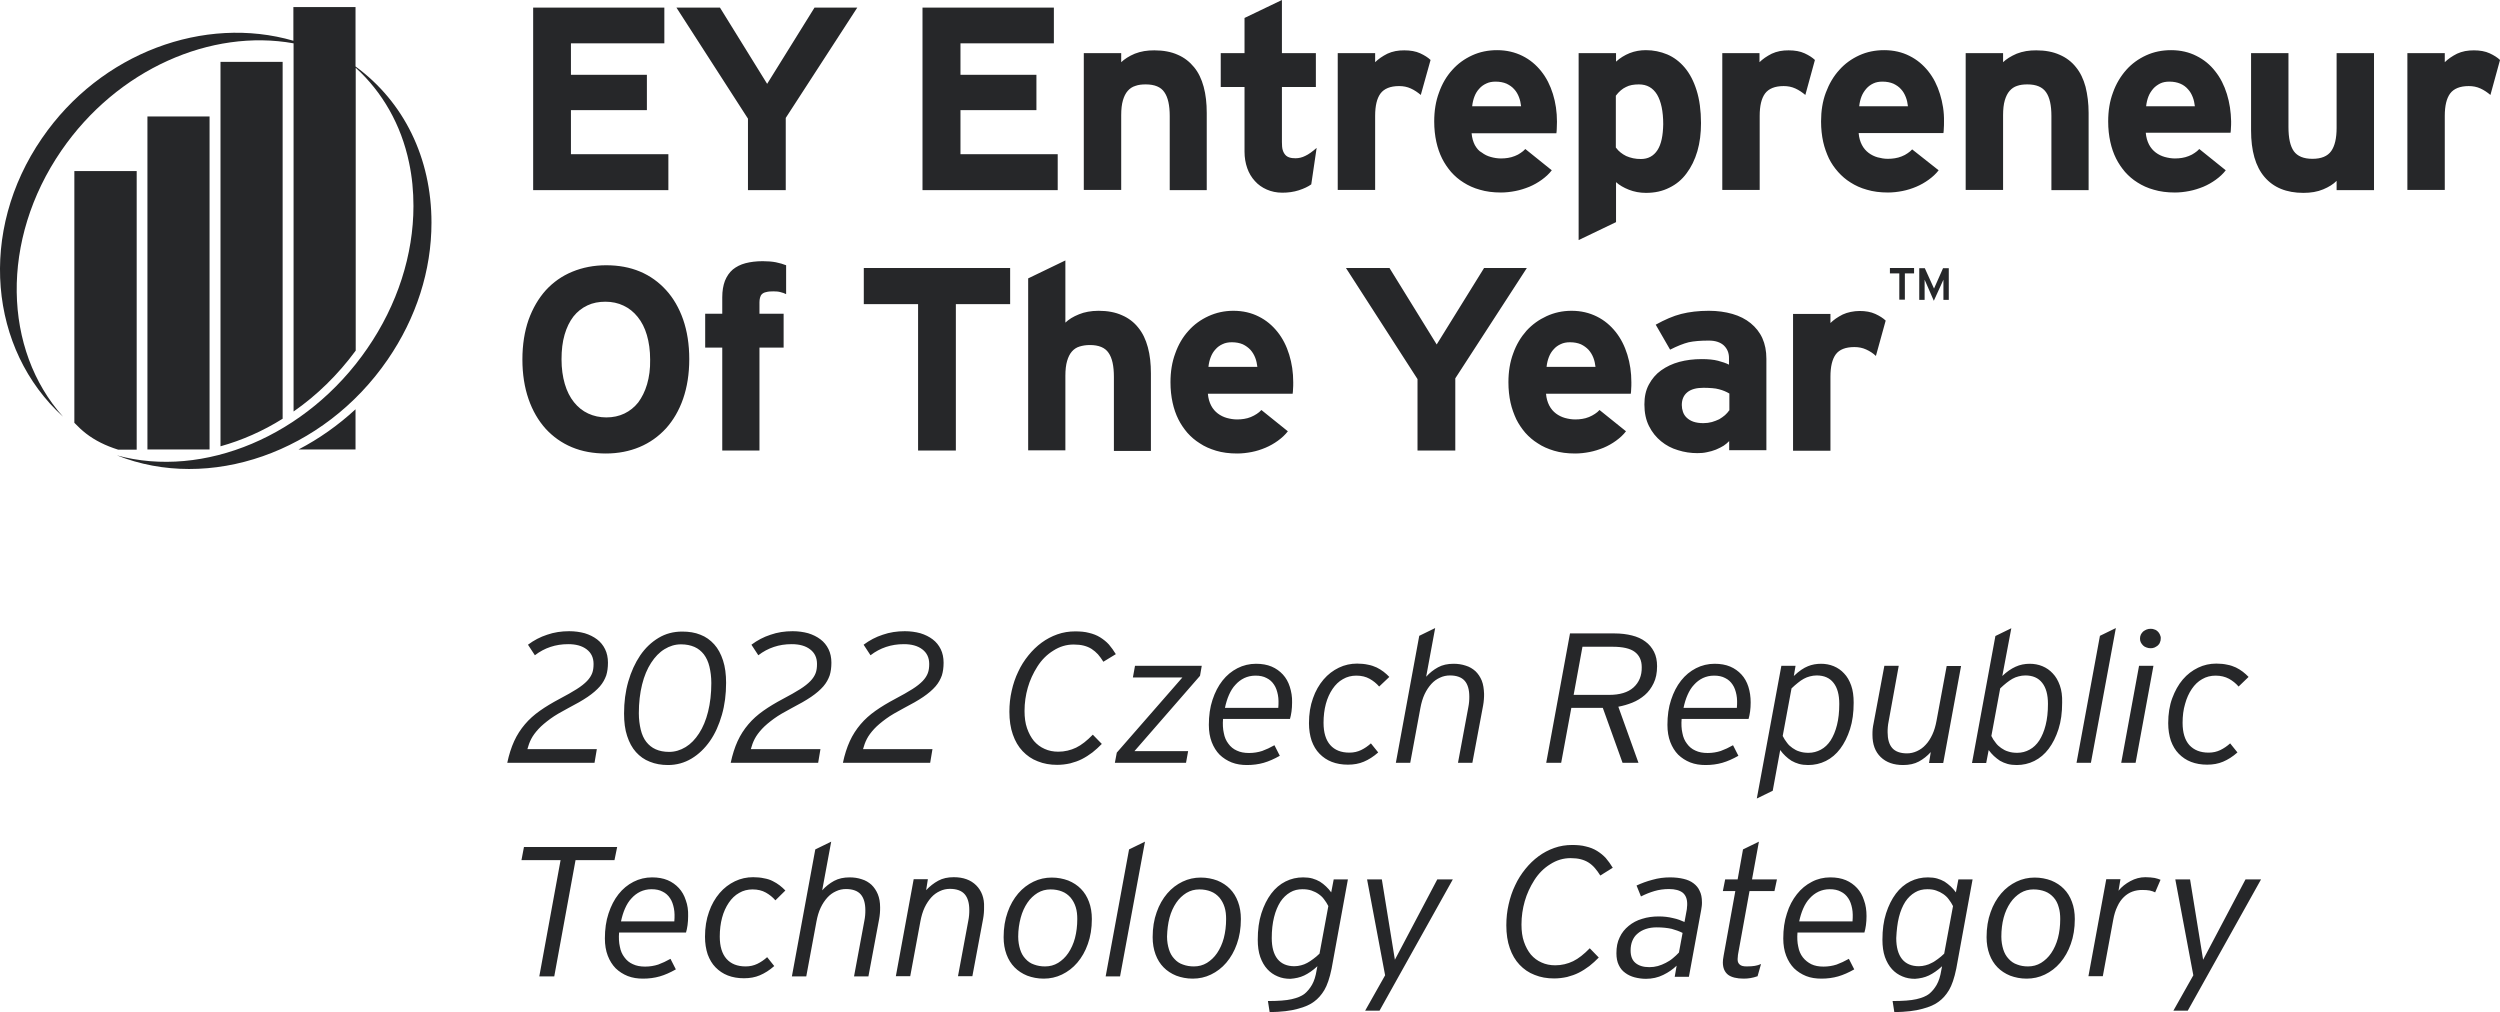
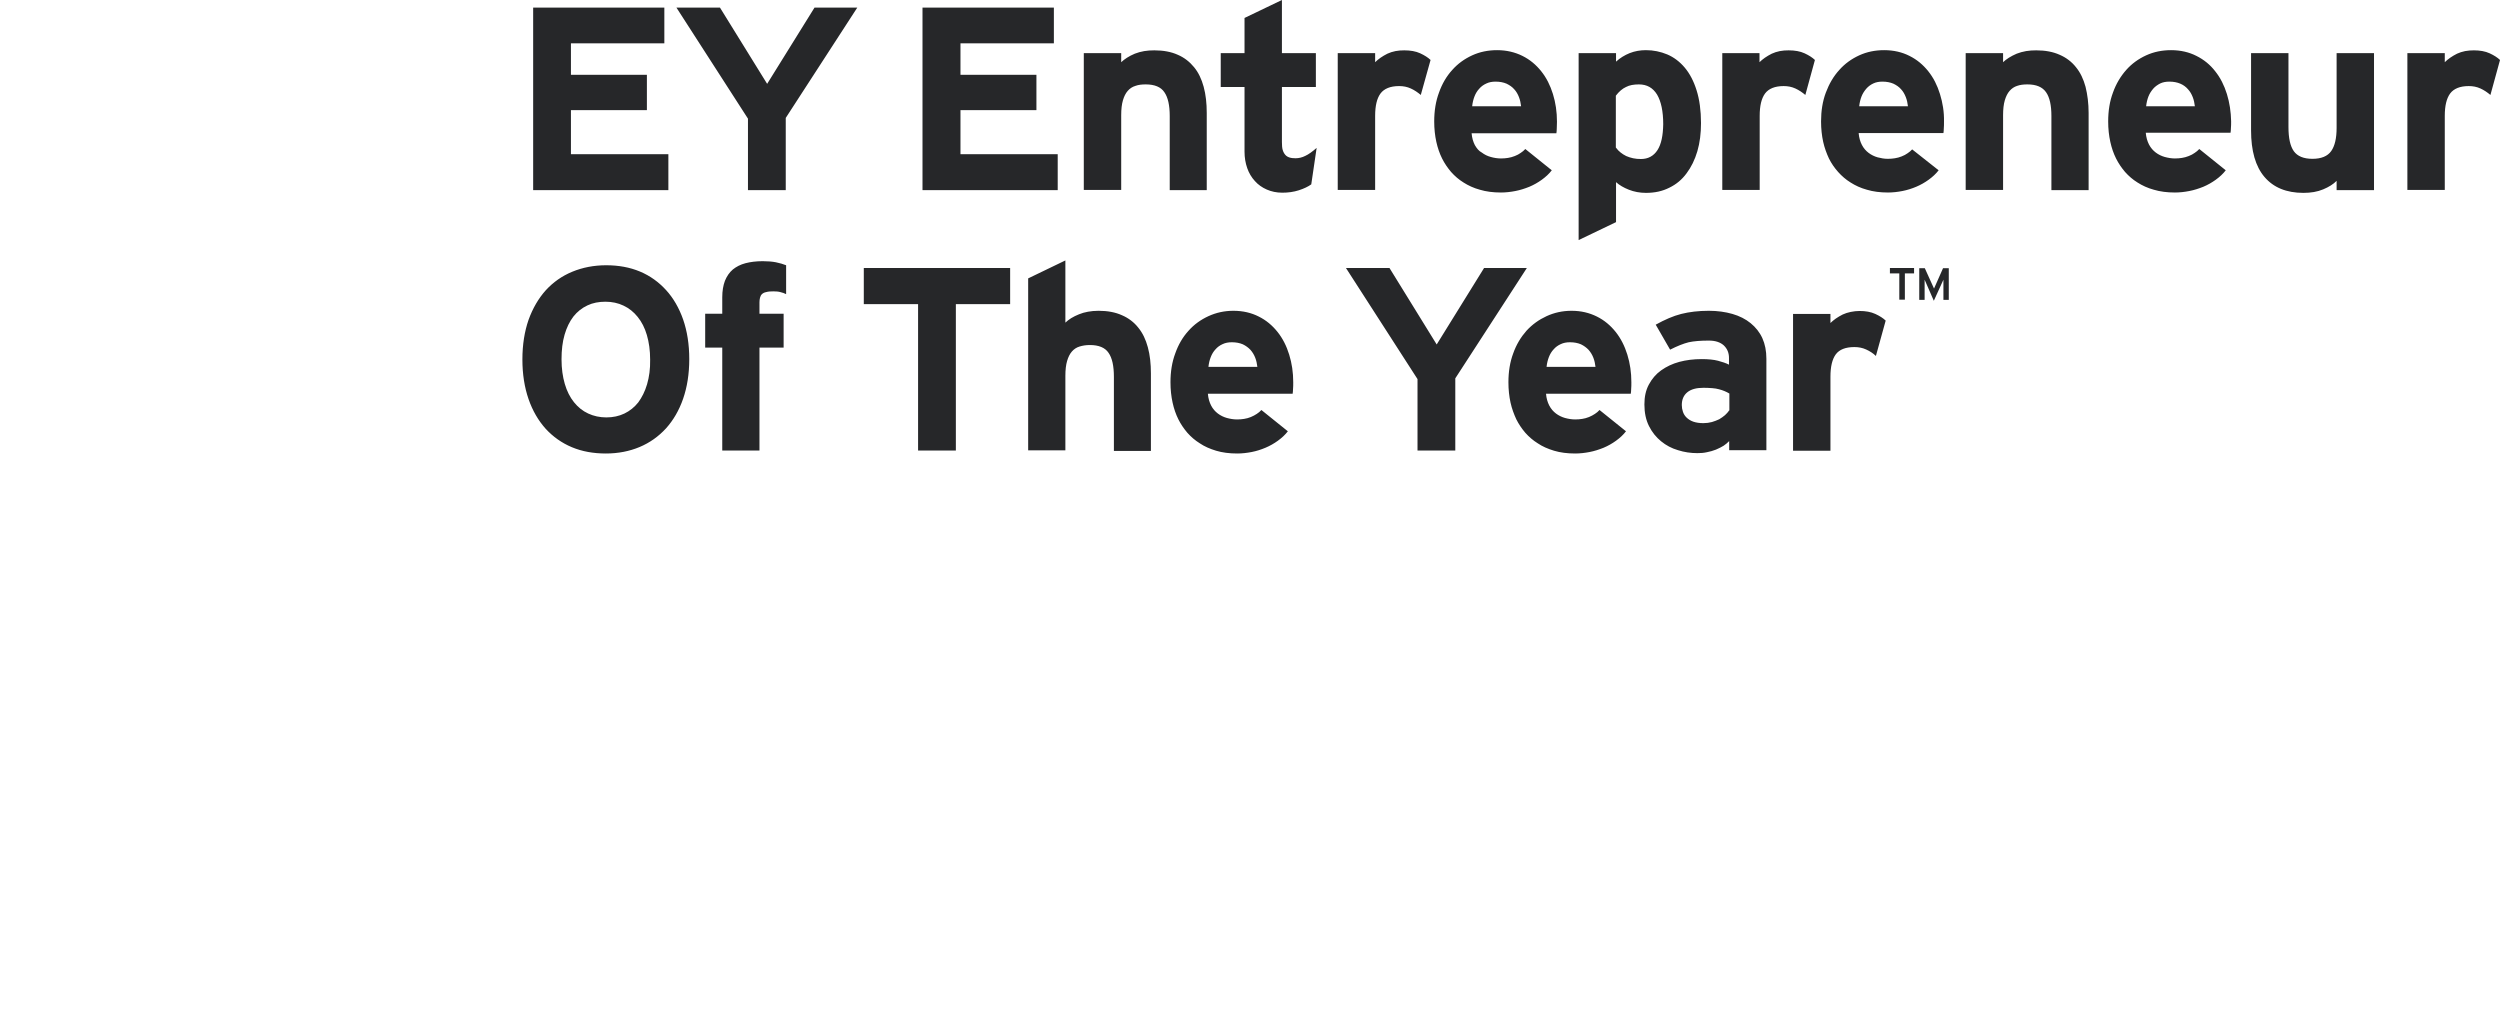
<svg xmlns="http://www.w3.org/2000/svg" width="247" height="100" viewBox="0 0 247 100" fill="none">
-   <path d="M35.126 40.437C33.401 42.028 31.506 43.363 29.498 44.405H35.126V40.437ZM13.486 16.9H7.346V41.772C7.725 42.174 8.104 42.522 8.502 42.833C9.374 43.509 10.435 44.04 11.666 44.424H13.505V16.9H13.486ZM38.309 35.517C41.133 31.402 42.63 26.721 42.63 22.002C42.63 15.601 39.901 10.06 35.126 6.567V0.696H28.986V4.025C20.232 1.483 9.961 5.177 4.144 13.663C-2.186 22.862 -1.087 34.53 6.228 41.168C0.316 34.566 -0.006 23.721 6.057 14.888C11.61 6.805 20.876 2.818 29.005 4.281V40.656C31.298 39.065 33.382 37.035 35.145 34.639V6.695C37.779 9.091 39.636 12.328 40.413 16.058C40.716 17.467 40.849 18.893 40.849 20.356C40.849 25.148 39.276 30.104 36.282 34.438C30.332 43.107 20.08 47.331 11.553 44.991C20.63 48.612 31.98 44.753 38.309 35.517ZM20.705 11.505H14.566V44.405H20.705V11.505ZM27.906 6.11H21.785V44.094C23.889 43.509 25.973 42.595 27.925 41.37V6.11H27.906Z" fill="#262729" />
  <path d="M186.305 31.675C186.059 31.437 185.718 31.218 185.282 31.017C184.846 30.816 184.316 30.724 183.728 30.724C183.425 30.724 183.141 30.761 182.857 30.816C182.572 30.87 182.307 30.962 182.061 31.072C181.814 31.2 181.587 31.328 181.379 31.474C181.17 31.62 181 31.767 180.848 31.913V31.017H177.153V44.532H180.848V37.217C180.848 36.229 181.019 35.497 181.379 35.004C181.739 34.528 182.345 34.29 183.217 34.29C183.634 34.29 184.013 34.364 184.373 34.528C184.733 34.693 185.055 34.894 185.339 35.168L186.305 31.675ZM170.824 40.563C170.729 40.728 170.577 40.874 170.426 41.02C170.255 41.167 170.066 41.295 169.857 41.423C169.63 41.532 169.384 41.624 169.137 41.697C168.872 41.77 168.588 41.807 168.285 41.807C167.887 41.807 167.565 41.752 167.299 41.661C167.034 41.569 166.807 41.423 166.636 41.258C166.465 41.094 166.352 40.911 166.276 40.691C166.2 40.472 166.162 40.252 166.162 40.015C166.162 39.466 166.352 39.045 166.712 38.753C167.072 38.46 167.602 38.314 168.304 38.314C168.626 38.314 168.929 38.332 169.175 38.35C169.422 38.369 169.649 38.405 169.838 38.46C170.047 38.515 170.217 38.57 170.388 38.643C170.559 38.716 170.71 38.789 170.862 38.881V40.563H170.824ZM174.519 44.514V35.443C174.519 34.674 174.386 33.998 174.121 33.413C173.856 32.827 173.458 32.334 172.965 31.931C172.472 31.529 171.866 31.218 171.165 31.017C170.464 30.816 169.687 30.706 168.834 30.706C167.811 30.706 166.901 30.816 166.105 31.017C165.31 31.218 164.476 31.584 163.585 32.078L165.006 34.546C165.726 34.181 166.333 33.943 166.844 33.815C167.356 33.705 168.019 33.65 168.834 33.65C169.478 33.65 169.971 33.815 170.312 34.126C170.653 34.455 170.824 34.857 170.824 35.369V36.028C170.54 35.882 170.161 35.753 169.744 35.644C169.327 35.534 168.777 35.479 168.133 35.479C167.337 35.479 166.598 35.571 165.916 35.753C165.234 35.936 164.627 36.229 164.116 36.595C163.604 36.961 163.206 37.436 162.903 38.003C162.6 38.57 162.467 39.21 162.467 39.96C162.467 40.783 162.619 41.496 162.922 42.099C163.225 42.703 163.623 43.197 164.116 43.599C164.608 44.002 165.158 44.294 165.783 44.477C166.409 44.678 167.053 44.77 167.697 44.77C168.019 44.77 168.322 44.751 168.645 44.678C168.948 44.623 169.251 44.532 169.535 44.422C169.838 44.294 170.085 44.166 170.293 44.038C170.502 43.892 170.691 43.745 170.843 43.581V44.477H174.519V44.514ZM152.803 36.229C152.841 35.882 152.917 35.571 153.03 35.278C153.144 34.985 153.296 34.729 153.504 34.51C153.694 34.29 153.921 34.126 154.205 33.998C154.47 33.87 154.774 33.815 155.115 33.815C155.532 33.815 155.892 33.888 156.195 34.016C156.498 34.162 156.744 34.345 156.953 34.565C157.161 34.802 157.313 35.059 157.427 35.351C157.54 35.644 157.597 35.936 157.635 36.247H152.803V36.229ZM160.781 35.04C160.515 34.181 160.136 33.431 159.625 32.791C159.113 32.151 158.507 31.639 157.768 31.273C157.029 30.907 156.214 30.706 155.266 30.706C154.376 30.706 153.561 30.889 152.803 31.236C152.045 31.584 151.382 32.059 150.813 32.681C150.264 33.303 149.809 34.053 149.506 34.912C149.184 35.772 149.032 36.723 149.032 37.765C149.032 38.497 149.108 39.173 149.24 39.777C149.373 40.38 149.582 40.929 149.809 41.423C150.055 41.917 150.358 42.355 150.7 42.758C151.06 43.16 151.458 43.508 151.931 43.8C152.386 44.111 152.936 44.349 153.542 44.532C154.148 44.715 154.849 44.806 155.626 44.806C156.1 44.806 156.574 44.751 157.048 44.66C157.521 44.568 157.976 44.422 158.431 44.239C158.867 44.056 159.284 43.819 159.663 43.544C160.042 43.27 160.383 42.959 160.648 42.611L158.033 40.508C157.9 40.655 157.749 40.783 157.578 40.892C157.408 41.002 157.218 41.112 156.991 41.203C156.763 41.295 156.555 41.35 156.328 41.386C156.119 41.423 155.873 41.441 155.626 41.441C155.285 41.441 154.963 41.386 154.622 41.295C154.3 41.203 153.997 41.057 153.731 40.856C153.466 40.655 153.239 40.399 153.068 40.069C152.898 39.74 152.784 39.356 152.746 38.899H161.122C161.141 38.771 161.16 38.606 161.16 38.423C161.179 38.241 161.179 38.021 161.179 37.765C161.179 36.796 161.046 35.9 160.781 35.04ZM146.625 26.481L141.945 34.034L137.283 26.481H132.982L140.05 37.454V44.514H143.783V37.381L150.851 26.481H146.625ZM119.395 36.229C119.433 35.882 119.509 35.571 119.623 35.278C119.736 34.985 119.888 34.729 120.096 34.51C120.286 34.29 120.513 34.126 120.797 33.998C121.063 33.87 121.366 33.815 121.707 33.815C122.124 33.815 122.484 33.888 122.787 34.016C123.09 34.162 123.337 34.345 123.545 34.565C123.754 34.802 123.905 35.059 124.019 35.351C124.133 35.644 124.189 35.936 124.227 36.247H119.395V36.229ZM127.373 35.04C127.108 34.181 126.729 33.431 126.217 32.791C125.705 32.151 125.099 31.639 124.36 31.273C123.64 30.907 122.806 30.706 121.859 30.706C120.968 30.706 120.153 30.889 119.395 31.236C118.637 31.584 117.974 32.059 117.424 32.681C116.856 33.303 116.42 34.053 116.117 34.912C115.795 35.772 115.643 36.723 115.643 37.765C115.643 38.497 115.719 39.173 115.852 39.777C115.984 40.38 116.174 40.929 116.42 41.423C116.666 41.917 116.97 42.355 117.311 42.758C117.671 43.16 118.069 43.508 118.542 43.8C118.997 44.111 119.547 44.349 120.153 44.532C120.76 44.715 121.461 44.806 122.238 44.806C122.711 44.806 123.185 44.751 123.659 44.66C124.133 44.568 124.587 44.422 125.023 44.239C125.459 44.056 125.876 43.819 126.255 43.544C126.634 43.27 126.975 42.959 127.24 42.611L124.625 40.508C124.493 40.655 124.341 40.783 124.17 40.892C124 41.002 123.81 41.112 123.583 41.203C123.356 41.295 123.147 41.35 122.92 41.386C122.711 41.423 122.465 41.441 122.219 41.441C121.878 41.441 121.555 41.386 121.214 41.295C120.892 41.203 120.589 41.057 120.324 40.856C120.058 40.655 119.831 40.399 119.66 40.069C119.49 39.74 119.376 39.356 119.338 38.899H127.714C127.733 38.771 127.752 38.606 127.752 38.423C127.771 38.241 127.771 38.021 127.771 37.765C127.771 36.796 127.638 35.9 127.373 35.04ZM113.71 44.514V36.887C113.71 35.936 113.616 35.077 113.407 34.309C113.199 33.541 112.896 32.901 112.46 32.37C112.043 31.84 111.493 31.419 110.849 31.145C110.205 30.852 109.428 30.706 108.537 30.706C108.158 30.706 107.798 30.742 107.495 30.797C107.173 30.852 106.87 30.944 106.604 31.053C106.32 31.163 106.074 31.291 105.827 31.437C105.6 31.584 105.411 31.73 105.259 31.876V25.731L101.583 27.505V44.495H105.259V37.125C105.259 36.54 105.316 36.046 105.43 35.662C105.543 35.278 105.695 34.967 105.903 34.729C106.112 34.492 106.358 34.327 106.661 34.236C106.964 34.144 107.287 34.089 107.684 34.089C108.556 34.089 109.181 34.345 109.523 34.857C109.883 35.369 110.053 36.156 110.053 37.235V44.55H113.71V44.514ZM99.802 30.047V26.481H85.343V30.047H90.706V44.514H94.439V30.047H99.802ZM77.669 26.207C77.384 26.097 77.043 25.988 76.664 25.914C76.285 25.841 75.85 25.805 75.357 25.805C74.713 25.805 74.144 25.878 73.651 26.006C73.159 26.134 72.742 26.353 72.401 26.628C72.06 26.92 71.813 27.286 71.624 27.743C71.453 28.2 71.359 28.731 71.359 29.371V30.998H69.672V34.345H71.359V44.514H75.035V34.345H77.422V30.998H75.035V29.865C75.035 29.7 75.054 29.554 75.092 29.407C75.129 29.261 75.186 29.151 75.281 29.06C75.376 28.968 75.508 28.895 75.698 28.859C75.887 28.804 76.115 28.786 76.399 28.786C76.664 28.786 76.911 28.804 77.1 28.859C77.309 28.914 77.498 28.968 77.669 29.06V26.207ZM63.93 37.966C63.722 38.68 63.419 39.265 63.059 39.759C62.68 40.234 62.225 40.6 61.694 40.856C61.164 41.112 60.557 41.24 59.913 41.24C59.269 41.24 58.662 41.112 58.113 40.856C57.563 40.6 57.109 40.234 56.711 39.74C56.313 39.246 56.01 38.643 55.801 37.93C55.593 37.217 55.479 36.412 55.479 35.497C55.479 34.583 55.574 33.778 55.782 33.065C55.991 32.352 56.275 31.767 56.654 31.273C57.033 30.797 57.488 30.431 58.037 30.175C58.568 29.919 59.174 29.81 59.818 29.81C60.463 29.81 61.069 29.938 61.6 30.194C62.149 30.45 62.604 30.816 63.002 31.309C63.4 31.803 63.703 32.388 63.911 33.102C64.12 33.815 64.234 34.62 64.234 35.534C64.252 36.448 64.139 37.253 63.93 37.966ZM67.493 31.565C67.095 30.431 66.526 29.444 65.806 28.658C65.086 27.871 64.234 27.249 63.229 26.829C62.225 26.408 61.107 26.207 59.894 26.207C58.681 26.207 57.563 26.426 56.54 26.847C55.517 27.268 54.645 27.89 53.925 28.676C53.205 29.48 52.636 30.45 52.22 31.602C51.822 32.754 51.613 34.053 51.613 35.516C51.613 36.979 51.822 38.277 52.22 39.429C52.618 40.581 53.186 41.551 53.906 42.355C54.626 43.142 55.498 43.764 56.502 44.184C57.507 44.605 58.625 44.806 59.856 44.806C61.069 44.806 62.187 44.587 63.191 44.166C64.196 43.745 65.067 43.124 65.806 42.319C66.526 41.514 67.095 40.545 67.493 39.393C67.891 38.241 68.099 36.942 68.099 35.479C68.099 34.016 67.891 32.718 67.493 31.565Z" fill="#262729" />
  <path d="M247.002 5.925C246.755 5.688 246.414 5.468 245.978 5.267C245.543 5.066 245.012 4.974 244.425 4.974C244.14 4.974 243.837 4.993 243.553 5.048C243.269 5.102 243.003 5.194 242.757 5.304C242.511 5.432 242.283 5.56 242.075 5.706C241.866 5.852 241.696 5.999 241.544 6.145V5.249H237.849V18.764H241.544V11.448C241.544 10.461 241.715 9.729 242.075 9.236C242.435 8.76 243.041 8.504 243.913 8.504C244.33 8.504 244.709 8.577 245.069 8.742C245.429 8.906 245.751 9.126 246.054 9.382L247.002 5.925ZM234.552 18.764V5.249H230.857V12.637C230.857 13.643 230.686 14.411 230.326 14.923C229.966 15.435 229.341 15.691 228.469 15.691C227.597 15.691 226.991 15.435 226.631 14.941C226.271 14.43 226.1 13.643 226.1 12.546V5.249H222.405V12.875C222.405 14.905 222.841 16.441 223.732 17.484C224.622 18.526 225.892 19.056 227.579 19.056C228.318 19.056 228.962 18.947 229.53 18.709C230.099 18.471 230.535 18.197 230.857 17.868V18.782H234.552V18.764ZM212.04 10.479C212.078 10.132 212.154 9.821 212.267 9.528C212.381 9.236 212.552 8.98 212.741 8.76C212.931 8.541 213.177 8.376 213.423 8.248C213.689 8.12 213.992 8.065 214.333 8.065C214.75 8.065 215.11 8.138 215.413 8.266C215.716 8.394 215.963 8.577 216.171 8.815C216.379 9.034 216.531 9.309 216.645 9.601C216.758 9.894 216.815 10.187 216.853 10.498H212.04V10.479ZM220.018 9.29C219.752 8.431 219.373 7.681 218.862 7.041C218.369 6.401 217.744 5.889 217.005 5.523C216.285 5.157 215.451 4.956 214.503 4.956C213.613 4.956 212.798 5.121 212.04 5.468C211.282 5.816 210.619 6.291 210.069 6.913C209.52 7.535 209.065 8.285 208.762 9.144C208.44 10.004 208.288 10.955 208.288 11.997C208.288 12.729 208.364 13.405 208.497 14.009C208.629 14.612 208.819 15.161 209.065 15.655C209.311 16.149 209.615 16.587 209.956 16.99C210.316 17.392 210.714 17.74 211.187 18.032C211.642 18.325 212.192 18.581 212.798 18.745C213.404 18.928 214.106 19.02 214.882 19.02C215.356 19.02 215.83 18.965 216.304 18.873C216.777 18.782 217.232 18.636 217.687 18.453C218.123 18.27 218.54 18.032 218.919 17.758C219.298 17.484 219.639 17.173 219.904 16.825L217.289 14.722C217.156 14.868 217.005 14.996 216.834 15.106C216.664 15.234 216.474 15.326 216.247 15.417C216.019 15.508 215.811 15.563 215.584 15.6C215.375 15.636 215.129 15.655 214.882 15.655C214.541 15.655 214.219 15.6 213.878 15.508C213.556 15.417 213.253 15.271 212.988 15.07C212.722 14.868 212.495 14.612 212.324 14.283C212.154 13.954 212.04 13.57 212.002 13.113H220.378C220.397 12.985 220.416 12.82 220.416 12.637C220.435 12.454 220.435 12.235 220.435 11.979C220.416 11.046 220.283 10.15 220.018 9.29ZM206.355 18.764V11.156C206.355 10.205 206.242 9.345 206.052 8.577C205.844 7.809 205.54 7.169 205.105 6.639C204.688 6.108 204.138 5.688 203.494 5.413C202.85 5.121 202.073 4.974 201.182 4.974C200.841 4.974 200.5 4.993 200.178 5.048C199.856 5.102 199.533 5.194 199.249 5.304C198.965 5.432 198.7 5.56 198.472 5.706C198.245 5.852 198.055 5.999 197.904 6.145V5.249H194.209V18.764H197.904V11.375C197.904 10.79 197.961 10.296 198.074 9.912C198.188 9.528 198.34 9.217 198.548 8.98C198.757 8.742 199.003 8.577 199.287 8.486C199.59 8.376 199.931 8.339 200.31 8.339C201.182 8.339 201.788 8.595 202.148 9.108C202.509 9.62 202.679 10.406 202.679 11.467V18.782H206.355V18.764ZM183.692 10.479C183.73 10.132 183.805 9.821 183.919 9.528C184.033 9.236 184.203 8.98 184.393 8.76C184.582 8.541 184.81 8.376 185.075 8.248C185.34 8.12 185.644 8.065 185.985 8.065C186.402 8.065 186.762 8.138 187.065 8.266C187.368 8.413 187.614 8.577 187.823 8.815C188.031 9.034 188.183 9.309 188.296 9.601C188.41 9.894 188.467 10.187 188.505 10.498H183.692V10.479ZM191.669 9.29C191.404 8.431 191.025 7.681 190.514 7.041C190.002 6.401 189.396 5.889 188.657 5.523C187.936 5.157 187.103 4.956 186.155 4.956C185.265 4.956 184.45 5.121 183.692 5.468C182.934 5.816 182.271 6.291 181.721 6.913C181.153 7.535 180.717 8.285 180.395 9.144C180.072 10.004 179.921 10.955 179.921 11.997C179.921 12.729 179.997 13.405 180.129 14.009C180.262 14.612 180.47 15.161 180.698 15.655C180.944 16.149 181.247 16.587 181.607 16.99C181.967 17.392 182.365 17.74 182.839 18.032C183.294 18.325 183.843 18.581 184.45 18.745C185.056 18.928 185.757 19.02 186.534 19.02C187.008 19.02 187.482 18.965 187.955 18.873C188.429 18.782 188.884 18.636 189.32 18.453C189.756 18.27 190.172 18.032 190.551 17.758C190.93 17.484 191.272 17.173 191.537 16.825L188.922 14.759C188.789 14.905 188.638 15.033 188.467 15.143C188.296 15.271 188.107 15.362 187.88 15.454C187.652 15.545 187.444 15.6 187.216 15.636C187.008 15.673 186.762 15.691 186.515 15.691C186.174 15.691 185.852 15.636 185.511 15.545C185.189 15.454 184.886 15.307 184.62 15.106C184.355 14.905 184.128 14.649 183.957 14.32C183.787 13.991 183.673 13.607 183.635 13.149H192.011C192.029 13.021 192.048 12.857 192.048 12.674C192.067 12.491 192.067 12.271 192.067 12.015C192.086 11.046 191.935 10.15 191.669 9.29ZM179.314 5.925C179.068 5.688 178.727 5.468 178.291 5.267C177.855 5.066 177.325 4.974 176.718 4.974C176.415 4.974 176.131 4.993 175.847 5.048C175.562 5.102 175.297 5.194 175.051 5.304C174.805 5.432 174.577 5.56 174.369 5.706C174.16 5.852 173.99 5.999 173.838 6.145V5.249H170.162V18.764H173.857V11.448C173.857 10.461 174.028 9.729 174.388 9.236C174.748 8.76 175.354 8.504 176.226 8.504C176.643 8.504 177.022 8.577 177.382 8.742C177.742 8.906 178.064 9.126 178.367 9.382L179.314 5.925ZM163.757 14.832C163.378 15.417 162.829 15.71 162.127 15.71C161.862 15.71 161.597 15.691 161.35 15.636C161.104 15.582 160.877 15.508 160.668 15.417C160.46 15.307 160.27 15.198 160.119 15.07C159.948 14.941 159.797 14.777 159.645 14.576V9.455C159.948 9.053 160.289 8.76 160.649 8.595C160.99 8.413 161.426 8.339 161.919 8.339C162.715 8.339 163.302 8.669 163.719 9.345C164.117 10.022 164.326 10.991 164.326 12.271C164.307 13.387 164.136 14.247 163.757 14.832ZM167.623 8.925C167.338 8.01 166.941 7.26 166.448 6.675C165.955 6.09 165.368 5.651 164.723 5.377C164.06 5.102 163.359 4.956 162.62 4.956C162.052 4.956 161.521 5.048 161.009 5.249C160.517 5.45 160.062 5.724 159.664 6.09V5.249H155.969V23.72L159.664 21.946V17.996C159.986 18.288 160.422 18.544 160.934 18.745C161.445 18.947 162.014 19.056 162.62 19.056C163.492 19.056 164.25 18.892 164.932 18.544C165.614 18.215 166.183 17.74 166.637 17.118C167.092 16.514 167.452 15.783 167.699 14.941C167.945 14.1 168.059 13.168 168.059 12.162C168.059 10.918 167.907 9.821 167.623 8.925ZM145.452 10.479C145.49 10.132 145.566 9.821 145.679 9.528C145.793 9.236 145.945 8.98 146.153 8.76C146.343 8.541 146.57 8.376 146.854 8.248C147.119 8.12 147.423 8.065 147.764 8.065C148.181 8.065 148.541 8.138 148.844 8.266C149.147 8.413 149.393 8.577 149.602 8.815C149.81 9.034 149.962 9.309 150.076 9.601C150.189 9.894 150.246 10.187 150.284 10.498H145.452V10.479ZM153.43 9.29C153.164 8.431 152.785 7.681 152.274 7.041C151.762 6.401 151.156 5.889 150.417 5.523C149.678 5.157 148.844 4.956 147.915 4.956C147.025 4.956 146.21 5.121 145.452 5.468C144.694 5.816 144.031 6.291 143.481 6.913C142.913 7.535 142.477 8.285 142.174 9.144C141.852 10.004 141.7 10.955 141.7 11.997C141.7 12.729 141.776 13.405 141.908 14.009C142.041 14.612 142.231 15.161 142.477 15.655C142.723 16.149 143.026 16.587 143.368 16.99C143.728 17.392 144.125 17.74 144.599 18.032C145.054 18.325 145.604 18.581 146.21 18.745C146.816 18.928 147.517 19.02 148.294 19.02C148.768 19.02 149.242 18.965 149.716 18.873C150.189 18.782 150.644 18.636 151.099 18.453C151.535 18.27 151.952 18.032 152.331 17.758C152.71 17.484 153.051 17.173 153.316 16.825L150.701 14.722C150.568 14.868 150.417 14.996 150.246 15.106C150.076 15.234 149.886 15.326 149.659 15.417C149.431 15.508 149.223 15.563 148.995 15.6C148.787 15.636 148.541 15.655 148.294 15.655C147.953 15.655 147.612 15.6 147.29 15.508C146.949 15.417 146.665 15.271 146.399 15.07C146.115 14.923 145.907 14.667 145.717 14.338C145.547 14.009 145.433 13.625 145.395 13.168H153.771C153.79 13.04 153.809 12.875 153.809 12.692C153.809 12.509 153.828 12.29 153.828 12.034C153.828 11.046 153.695 10.15 153.43 9.29ZM141.34 5.925C141.094 5.688 140.752 5.468 140.317 5.267C139.881 5.066 139.35 4.974 138.744 4.974C138.441 4.974 138.156 4.993 137.872 5.048C137.588 5.102 137.323 5.194 137.076 5.304C136.83 5.432 136.603 5.56 136.394 5.706C136.186 5.852 136.015 5.999 135.864 6.145V5.249H132.168V18.764H135.864V11.448C135.864 10.461 136.034 9.729 136.394 9.236C136.754 8.76 137.361 8.504 138.232 8.504C138.649 8.504 139.028 8.577 139.388 8.742C139.748 8.906 140.07 9.126 140.374 9.382L141.34 5.925ZM130.084 14.612C129.667 14.978 129.288 15.252 128.966 15.399C128.644 15.563 128.322 15.636 128 15.636C127.791 15.636 127.583 15.618 127.412 15.563C127.242 15.508 127.109 15.435 126.995 15.307C126.882 15.179 126.787 15.015 126.73 14.813C126.673 14.631 126.654 14.356 126.654 14.027V8.595H130.008V5.249H126.654V0L122.959 1.774V5.249H120.609V8.595H122.959V14.978C122.959 15.582 123.054 16.112 123.224 16.606C123.395 17.1 123.66 17.538 123.982 17.886C124.304 18.252 124.702 18.526 125.157 18.727C125.612 18.928 126.124 19.038 126.692 19.038C127.261 19.038 127.81 18.965 128.322 18.8C128.833 18.636 129.25 18.435 129.553 18.215L130.084 14.612ZM119.226 18.764V11.156C119.226 10.205 119.131 9.345 118.923 8.577C118.714 7.809 118.411 7.169 117.975 6.639C117.539 6.108 117.009 5.688 116.365 5.413C115.72 5.121 114.943 4.974 114.053 4.974C113.712 4.974 113.371 4.993 113.049 5.048C112.726 5.102 112.404 5.194 112.12 5.304C111.817 5.432 111.57 5.56 111.343 5.706C111.116 5.852 110.926 5.999 110.775 6.145V5.249H107.079V18.764H110.775V11.375C110.775 10.79 110.831 10.296 110.945 9.912C111.059 9.528 111.21 9.217 111.419 8.98C111.627 8.742 111.874 8.577 112.177 8.486C112.48 8.376 112.802 8.339 113.2 8.339C114.072 8.339 114.697 8.595 115.038 9.108C115.398 9.62 115.569 10.406 115.569 11.467V18.782H119.226V18.764ZM104.521 15.234H94.895V10.882H102.399V7.388H94.895V4.279H104.123V0.75H91.143V18.782H104.502V15.234H104.521ZM80.475 0.75L75.794 8.285L71.132 0.75H66.831L73.899 11.723V18.782H77.632V11.65L84.7 0.75H80.475ZM66.035 15.234H56.409V10.882H63.913V7.388H56.409V4.279H65.637V0.75H52.676V18.782H66.035V15.234Z" fill="#262729" />
  <path d="M192.54 29.626V26.499H191.972L191.081 28.511L190.171 26.499H189.622V29.626H190.152V27.633L191.062 29.718L192.01 27.633V29.626H192.54ZM189.11 27.011V26.48H186.723V27.011H187.651V29.608H188.201V27.011H189.11Z" fill="#262729" />
-   <path d="M60.975 83.686H51.766L51.52 84.984H55.385L53.282 96.469H54.76L56.863 84.984H60.71L60.975 83.686ZM67.759 88.953C67.608 88.477 67.38 88.075 67.077 87.746C66.774 87.416 66.395 87.142 65.959 86.959C65.523 86.776 65.011 86.685 64.424 86.685C63.78 86.685 63.154 86.831 62.586 87.124C62.017 87.416 61.525 87.819 61.108 88.349C60.691 88.879 60.369 89.501 60.123 90.251C59.876 90.983 59.763 91.824 59.763 92.72C59.763 93.36 59.857 93.927 60.047 94.421C60.236 94.915 60.502 95.335 60.824 95.665C61.165 95.994 61.563 96.25 62.017 96.433C62.491 96.615 62.984 96.689 63.533 96.689C64.121 96.689 64.67 96.615 65.182 96.469C65.694 96.323 66.224 96.085 66.774 95.774L66.243 94.732C65.826 94.969 65.428 95.152 65.03 95.299C64.632 95.427 64.197 95.5 63.742 95.5C63.268 95.5 62.87 95.427 62.529 95.262C62.188 95.116 61.904 94.878 61.695 94.585C61.468 94.293 61.316 93.945 61.241 93.525C61.146 93.122 61.127 92.647 61.165 92.135H67.778C67.835 91.934 67.892 91.696 67.93 91.403C67.968 91.129 67.987 90.818 67.987 90.507C68.005 89.94 67.93 89.41 67.759 88.953ZM61.354 91.037C61.449 90.58 61.582 90.141 61.752 89.757C61.923 89.373 62.131 89.026 62.397 88.751C62.643 88.477 62.927 88.258 63.268 88.093C63.59 87.947 63.95 87.855 64.367 87.855C64.803 87.855 65.163 87.928 65.466 88.093C65.769 88.239 66.016 88.459 66.205 88.751C66.395 89.026 66.508 89.373 66.584 89.757C66.66 90.141 66.66 90.58 66.622 91.037H61.354ZM77.594 87.983C77.423 87.8 77.234 87.636 77.025 87.471C76.817 87.307 76.59 87.179 76.343 87.051C76.097 86.923 75.813 86.831 75.49 86.776C75.168 86.703 74.808 86.667 74.41 86.667C73.785 86.667 73.179 86.795 72.61 87.069C72.042 87.343 71.53 87.727 71.094 88.239C70.658 88.751 70.298 89.373 70.052 90.087C69.787 90.818 69.654 91.641 69.654 92.555C69.654 93.196 69.749 93.781 69.919 94.293C70.109 94.805 70.355 95.226 70.696 95.573C71.037 95.921 71.435 96.195 71.909 96.378C72.383 96.561 72.913 96.652 73.501 96.652C74.088 96.652 74.6 96.561 75.074 96.359C75.547 96.158 76.021 95.866 76.495 95.445L75.794 94.567C75.49 94.841 75.168 95.061 74.827 95.226C74.486 95.39 74.107 95.482 73.671 95.482C72.838 95.482 72.212 95.226 71.776 94.732C71.341 94.238 71.113 93.507 71.113 92.537C71.113 91.861 71.189 91.239 71.341 90.672C71.492 90.105 71.72 89.611 72.004 89.19C72.288 88.77 72.629 88.441 73.027 88.221C73.425 87.983 73.88 87.874 74.353 87.874C74.865 87.874 75.301 87.983 75.661 88.185C76.021 88.386 76.343 88.642 76.609 88.953L77.594 87.983ZM86.728 88.349C86.576 87.983 86.367 87.672 86.102 87.416C85.837 87.179 85.515 86.978 85.136 86.868C84.757 86.74 84.359 86.685 83.942 86.685C83.355 86.685 82.843 86.795 82.407 87.032C81.971 87.27 81.573 87.581 81.232 87.965L82.123 83.155L80.55 83.923L78.238 96.469H79.659L80.664 91.056C80.758 90.544 80.891 90.087 81.081 89.684C81.27 89.282 81.497 88.953 81.744 88.678C81.99 88.404 82.274 88.203 82.597 88.056C82.9 87.91 83.241 87.837 83.582 87.837C84.245 87.837 84.738 88.02 85.041 88.367C85.344 88.715 85.496 89.245 85.496 89.922C85.496 90.068 85.496 90.251 85.477 90.434C85.458 90.617 85.439 90.8 85.401 90.964L84.378 96.469H85.799L86.86 90.8C86.898 90.617 86.917 90.416 86.936 90.215C86.955 90.013 86.955 89.831 86.955 89.648C86.955 89.154 86.879 88.715 86.728 88.349ZM96.448 87.471C95.918 86.941 95.179 86.667 94.231 86.667C93.644 86.667 93.132 86.776 92.697 87.014C92.261 87.252 91.863 87.563 91.503 87.947L91.673 86.868H90.271L88.509 96.451H89.93L90.934 91.037C91.029 90.525 91.162 90.068 91.351 89.666C91.541 89.264 91.768 88.934 92.014 88.66C92.261 88.386 92.545 88.185 92.867 88.038C93.17 87.892 93.511 87.819 93.852 87.819C94.516 87.819 95.008 88.002 95.311 88.349C95.615 88.697 95.766 89.227 95.766 89.904C95.766 90.05 95.766 90.233 95.747 90.416C95.728 90.599 95.71 90.781 95.672 90.946L94.648 96.451H96.07L97.131 90.781C97.169 90.599 97.188 90.397 97.207 90.196C97.225 89.995 97.225 89.812 97.225 89.629C97.263 88.733 96.979 88.002 96.448 87.471ZM99.442 94.293C99.632 94.805 99.897 95.226 100.238 95.573C100.579 95.921 100.996 96.195 101.489 96.396C101.982 96.579 102.512 96.689 103.119 96.689C103.744 96.689 104.35 96.561 104.919 96.286C105.487 96.012 105.999 95.628 106.435 95.116C106.871 94.604 107.231 93.982 107.477 93.269C107.742 92.537 107.875 91.714 107.875 90.8C107.875 90.178 107.78 89.593 107.591 89.099C107.401 88.587 107.136 88.166 106.795 87.819C106.454 87.471 106.037 87.197 105.544 86.996C105.052 86.813 104.502 86.703 103.915 86.703C103.289 86.703 102.683 86.831 102.114 87.106C101.546 87.38 101.034 87.764 100.598 88.276C100.163 88.788 99.802 89.41 99.556 90.123C99.291 90.855 99.158 91.678 99.158 92.592C99.158 93.214 99.253 93.781 99.442 94.293ZM100.845 90.672C100.996 90.105 101.224 89.611 101.508 89.19C101.792 88.77 102.133 88.459 102.512 88.221C102.91 87.983 103.327 87.874 103.801 87.874C104.218 87.874 104.597 87.947 104.919 88.075C105.26 88.203 105.544 88.422 105.772 88.678C105.999 88.953 106.17 89.264 106.283 89.629C106.397 89.995 106.435 90.379 106.435 90.8C106.435 91.477 106.359 92.098 106.207 92.683C106.056 93.25 105.828 93.744 105.544 94.165C105.26 94.585 104.919 94.896 104.54 95.134C104.142 95.372 103.725 95.482 103.251 95.482C102.872 95.482 102.512 95.427 102.171 95.299C101.83 95.189 101.546 94.988 101.318 94.732C101.072 94.476 100.902 94.165 100.788 93.799C100.674 93.433 100.598 93.013 100.598 92.537C100.598 91.879 100.693 91.239 100.845 90.672ZM113.124 83.155L111.551 83.923L109.239 96.469H110.661L113.124 83.155ZM114.166 94.293C114.356 94.805 114.621 95.226 114.962 95.573C115.303 95.921 115.72 96.195 116.213 96.396C116.705 96.579 117.236 96.689 117.842 96.689C118.468 96.689 119.074 96.561 119.643 96.286C120.211 96.012 120.723 95.628 121.158 95.116C121.594 94.604 121.954 93.982 122.201 93.269C122.466 92.537 122.599 91.714 122.599 90.8C122.599 90.178 122.504 89.593 122.314 89.099C122.125 88.587 121.86 88.166 121.519 87.819C121.177 87.471 120.761 87.197 120.268 86.996C119.775 86.813 119.226 86.703 118.638 86.703C118.013 86.703 117.407 86.831 116.838 87.106C116.27 87.38 115.758 87.764 115.322 88.276C114.886 88.788 114.526 89.41 114.28 90.123C114.015 90.855 113.882 91.678 113.882 92.592C113.882 93.214 113.977 93.781 114.166 94.293ZM115.549 90.672C115.701 90.105 115.928 89.611 116.213 89.19C116.497 88.77 116.838 88.459 117.217 88.221C117.615 87.983 118.032 87.874 118.506 87.874C118.922 87.874 119.301 87.947 119.624 88.075C119.965 88.203 120.249 88.422 120.476 88.678C120.704 88.953 120.874 89.264 120.988 89.629C121.102 89.995 121.14 90.379 121.14 90.8C121.14 91.477 121.064 92.098 120.912 92.683C120.761 93.25 120.533 93.744 120.249 94.165C119.965 94.585 119.624 94.896 119.245 95.134C118.847 95.372 118.43 95.482 117.956 95.482C117.577 95.482 117.217 95.427 116.876 95.299C116.535 95.189 116.251 94.988 116.023 94.732C115.777 94.476 115.606 94.165 115.493 93.799C115.379 93.433 115.303 93.013 115.303 92.537C115.322 91.879 115.398 91.239 115.549 90.672ZM128.852 96.378C129.269 96.177 129.705 95.884 130.159 95.463L130.084 95.847C129.989 96.451 129.837 96.926 129.629 97.292C129.42 97.658 129.174 97.951 128.89 98.188C128.587 98.426 128.17 98.591 127.62 98.719C127.071 98.847 126.275 98.901 125.271 98.901L125.441 99.999C126.597 99.981 127.525 99.871 128.227 99.67C128.928 99.487 129.458 99.249 129.837 98.956C130.216 98.682 130.557 98.298 130.842 97.823C131.126 97.347 131.372 96.634 131.562 95.701L133.172 86.886H131.77L131.524 88.166C131.372 87.947 131.183 87.746 131.012 87.581C130.823 87.398 130.633 87.252 130.406 87.106C130.178 86.978 129.932 86.868 129.667 86.795C129.401 86.722 129.098 86.685 128.757 86.685C128.132 86.685 127.563 86.813 127.014 87.087C126.464 87.362 125.991 87.764 125.593 88.294C125.195 88.825 124.873 89.465 124.626 90.233C124.38 91.001 124.266 91.861 124.266 92.848C124.266 93.488 124.342 94.055 124.513 94.549C124.683 95.024 124.91 95.427 125.214 95.756C125.498 96.067 125.839 96.305 126.237 96.469C126.616 96.634 127.033 96.707 127.488 96.707C127.961 96.67 128.435 96.579 128.852 96.378ZM125.877 90.617C126.028 90.013 126.237 89.52 126.502 89.099C126.768 88.697 127.09 88.386 127.469 88.166C127.829 87.947 128.246 87.855 128.681 87.855C129.004 87.855 129.307 87.892 129.572 87.983C129.837 88.075 130.065 88.185 130.273 88.331C130.482 88.477 130.671 88.642 130.823 88.861C130.974 89.062 131.126 89.282 131.24 89.52L130.368 94.22C130.159 94.421 129.951 94.604 129.743 94.75C129.534 94.896 129.345 95.043 129.155 95.134C128.966 95.244 128.757 95.317 128.549 95.372C128.34 95.427 128.113 95.463 127.886 95.463C127.165 95.463 126.597 95.226 126.218 94.75C125.839 94.275 125.649 93.58 125.649 92.683C125.649 91.915 125.725 91.22 125.877 90.617ZM143.538 86.886H142.003L137.815 94.823L136.526 86.886H135.067L136.849 96.359L134.878 99.853H136.299L143.538 86.886ZM159.341 85.734C159.133 85.386 158.906 85.076 158.659 84.783C158.413 84.509 158.11 84.271 157.788 84.07C157.465 83.868 157.087 83.722 156.689 83.631C156.291 83.521 155.817 83.484 155.324 83.484C154.718 83.484 154.13 83.576 153.562 83.777C152.993 83.978 152.482 84.253 152.008 84.6C151.534 84.948 151.099 85.368 150.701 85.862C150.303 86.356 149.962 86.886 149.696 87.471C149.412 88.056 149.204 88.678 149.052 89.355C148.9 90.013 148.825 90.708 148.825 91.422C148.825 92.263 148.938 93.031 149.166 93.671C149.393 94.329 149.715 94.878 150.132 95.317C150.549 95.756 151.042 96.103 151.629 96.323C152.217 96.561 152.842 96.67 153.543 96.67C153.998 96.67 154.415 96.615 154.832 96.524C155.248 96.414 155.627 96.286 155.987 96.103C156.347 95.921 156.689 95.701 157.03 95.445C157.352 95.189 157.655 94.915 157.958 94.604L157.068 93.689C156.499 94.275 155.95 94.713 155.419 94.969C154.888 95.226 154.282 95.372 153.657 95.372C153.164 95.372 152.709 95.28 152.311 95.097C151.894 94.915 151.553 94.659 151.25 94.311C150.966 93.964 150.738 93.543 150.568 93.049C150.397 92.555 150.322 91.989 150.322 91.348C150.322 90.544 150.435 89.776 150.644 89.044C150.852 88.313 151.174 87.618 151.591 86.959C152.008 86.301 152.539 85.77 153.164 85.386C153.789 84.984 154.453 84.783 155.173 84.783C155.552 84.783 155.893 84.82 156.177 84.893C156.461 84.966 156.726 85.076 156.954 85.222C157.181 85.368 157.39 85.551 157.579 85.77C157.769 85.99 157.939 86.228 158.11 86.502L159.341 85.734ZM167.926 88.02C167.793 87.709 167.584 87.471 167.319 87.27C167.054 87.069 166.732 86.923 166.334 86.831C165.955 86.74 165.5 86.685 165.007 86.685C164.42 86.685 163.832 86.758 163.264 86.923C162.696 87.069 162.165 87.27 161.691 87.49L162.127 88.569C162.563 88.349 163.018 88.166 163.454 88.038C163.889 87.91 164.382 87.837 164.894 87.837C165.5 87.837 165.955 87.965 166.258 88.203C166.542 88.441 166.694 88.806 166.694 89.3C166.694 89.392 166.694 89.501 166.675 89.629C166.675 89.757 166.656 89.867 166.637 89.959L166.429 91.092C166.106 90.946 165.746 90.8 165.292 90.708C164.856 90.599 164.382 90.544 163.889 90.544C163.302 90.544 162.752 90.617 162.241 90.781C161.729 90.928 161.293 91.166 160.914 91.477C160.535 91.787 160.232 92.153 160.024 92.61C159.796 93.067 159.702 93.58 159.702 94.183C159.702 94.64 159.777 95.024 159.929 95.335C160.081 95.665 160.289 95.921 160.573 96.122C160.838 96.323 161.161 96.469 161.502 96.561C161.862 96.652 162.222 96.707 162.62 96.707C163.226 96.707 163.814 96.579 164.325 96.323C164.856 96.067 165.292 95.756 165.652 95.408L165.462 96.506H166.864L168.077 89.904C168.096 89.776 168.115 89.648 168.134 89.52C168.153 89.392 168.153 89.264 168.153 89.154C168.153 88.678 168.077 88.313 167.926 88.02ZM165.879 94.11C165.69 94.311 165.5 94.494 165.273 94.677C165.064 94.86 164.818 95.006 164.572 95.134C164.325 95.262 164.06 95.372 163.795 95.445C163.529 95.518 163.245 95.555 162.961 95.555C162.354 95.555 161.9 95.408 161.578 95.134C161.255 94.86 161.104 94.457 161.104 93.909C161.104 93.543 161.161 93.232 161.274 92.958C161.388 92.683 161.559 92.427 161.786 92.245C162.013 92.043 162.279 91.897 162.601 91.787C162.923 91.678 163.283 91.623 163.681 91.623C164.249 91.623 164.742 91.678 165.159 91.769C165.557 91.879 165.917 92.007 166.239 92.171L165.879 94.11ZM175.562 86.886H173.099L173.781 83.155L172.208 83.923L171.678 86.886H170.446L170.218 88.038H171.45L170.294 94.421C170.237 94.713 170.218 94.933 170.218 95.079C170.218 95.628 170.389 96.03 170.73 96.305C171.071 96.561 171.602 96.689 172.284 96.689C172.511 96.689 172.739 96.67 172.947 96.634C173.156 96.597 173.402 96.542 173.648 96.451L173.989 95.244C173.8 95.335 173.591 95.39 173.383 95.427C173.175 95.463 172.909 95.482 172.568 95.482C172.246 95.482 172.019 95.427 171.886 95.299C171.753 95.189 171.678 95.024 171.678 94.823C171.678 94.75 171.678 94.659 171.696 94.531C171.696 94.421 171.715 94.311 171.734 94.201L172.852 88.038H175.316L175.562 86.886ZM184.165 88.953C184.014 88.477 183.786 88.075 183.483 87.746C183.18 87.416 182.801 87.142 182.365 86.959C181.929 86.776 181.418 86.685 180.83 86.685C180.186 86.685 179.56 86.831 179.011 87.124C178.442 87.416 177.95 87.819 177.533 88.349C177.116 88.879 176.775 89.501 176.548 90.251C176.301 90.983 176.187 91.824 176.187 92.72C176.187 93.36 176.282 93.927 176.472 94.421C176.661 94.915 176.927 95.335 177.249 95.665C177.59 95.994 177.988 96.25 178.442 96.433C178.897 96.615 179.409 96.689 179.958 96.689C180.546 96.689 181.095 96.615 181.607 96.469C182.119 96.323 182.649 96.085 183.199 95.774L182.668 94.732C182.251 94.969 181.853 95.152 181.455 95.299C181.057 95.427 180.622 95.5 180.167 95.5C179.693 95.5 179.295 95.427 178.954 95.262C178.632 95.097 178.348 94.878 178.12 94.585C177.893 94.293 177.741 93.945 177.666 93.525C177.571 93.122 177.552 92.647 177.59 92.135H184.203C184.26 91.934 184.317 91.696 184.355 91.403C184.393 91.129 184.412 90.818 184.412 90.507C184.412 89.94 184.336 89.41 184.165 88.953ZM177.76 91.037C177.855 90.58 177.988 90.141 178.158 89.757C178.329 89.373 178.537 89.026 178.802 88.751C179.049 88.477 179.333 88.258 179.674 88.093C179.996 87.947 180.356 87.855 180.773 87.855C181.209 87.855 181.569 87.928 181.872 88.093C182.175 88.239 182.422 88.459 182.611 88.751C182.801 89.026 182.915 89.373 182.99 89.757C183.066 90.141 183.066 90.58 183.028 91.037H177.76ZM190.57 96.378C190.987 96.177 191.423 95.884 191.878 95.463L191.802 95.847C191.707 96.451 191.555 96.926 191.347 97.292C191.139 97.658 190.892 97.951 190.608 98.188C190.305 98.426 189.888 98.591 189.338 98.719C188.789 98.847 187.993 98.901 186.989 98.901L187.159 99.999C188.315 99.981 189.244 99.871 189.945 99.67C190.646 99.487 191.176 99.249 191.555 98.956C191.934 98.682 192.276 98.298 192.56 97.823C192.844 97.347 193.09 96.634 193.28 95.701L194.891 86.886H193.488L193.242 88.166C193.09 87.947 192.901 87.746 192.73 87.581C192.541 87.398 192.332 87.252 192.124 87.106C191.897 86.978 191.65 86.868 191.385 86.795C191.12 86.722 190.816 86.685 190.475 86.685C189.869 86.685 189.281 86.813 188.732 87.087C188.182 87.362 187.709 87.764 187.311 88.294C186.913 88.825 186.591 89.465 186.344 90.233C186.098 91.001 185.984 91.861 185.984 92.848C185.984 93.488 186.06 94.055 186.231 94.549C186.401 95.024 186.629 95.427 186.932 95.756C187.216 96.067 187.557 96.305 187.955 96.469C188.334 96.634 188.751 96.707 189.206 96.707C189.698 96.67 190.153 96.579 190.57 96.378ZM187.614 90.617C187.766 90.013 187.974 89.52 188.239 89.099C188.505 88.697 188.827 88.386 189.206 88.166C189.566 87.947 189.983 87.855 190.418 87.855C190.741 87.855 191.044 87.892 191.29 87.983C191.555 88.075 191.783 88.185 191.991 88.331C192.2 88.477 192.389 88.642 192.541 88.861C192.692 89.062 192.844 89.282 192.958 89.52L192.086 94.22C191.878 94.421 191.669 94.604 191.461 94.75C191.252 94.896 191.063 95.043 190.854 95.134C190.665 95.244 190.456 95.317 190.248 95.372C190.039 95.427 189.812 95.463 189.585 95.463C188.865 95.463 188.296 95.226 187.917 94.75C187.538 94.275 187.349 93.58 187.349 92.683C187.387 91.915 187.462 91.22 187.614 90.617ZM196.558 94.293C196.748 94.805 197.013 95.226 197.354 95.573C197.695 95.921 198.112 96.195 198.605 96.396C199.097 96.579 199.628 96.689 200.234 96.689C200.86 96.689 201.466 96.561 202.034 96.286C202.603 96.012 203.115 95.628 203.55 95.116C203.986 94.604 204.346 93.982 204.593 93.269C204.858 92.537 204.991 91.714 204.991 90.8C204.991 90.178 204.896 89.593 204.706 89.099C204.517 88.587 204.252 88.166 203.91 87.819C203.569 87.471 203.152 87.197 202.66 86.996C202.167 86.813 201.618 86.703 201.03 86.703C200.405 86.703 199.798 86.831 199.23 87.106C198.661 87.38 198.15 87.764 197.714 88.276C197.278 88.788 196.918 89.41 196.672 90.123C196.406 90.855 196.274 91.678 196.274 92.592C196.274 93.214 196.369 93.781 196.558 94.293ZM197.96 90.672C198.112 90.105 198.339 89.611 198.624 89.19C198.908 88.77 199.249 88.459 199.628 88.221C200.026 87.983 200.443 87.874 200.916 87.874C201.333 87.874 201.712 87.947 202.053 88.075C202.394 88.203 202.679 88.422 202.906 88.678C203.133 88.934 203.304 89.264 203.399 89.629C203.512 89.995 203.55 90.379 203.55 90.8C203.55 91.477 203.475 92.098 203.323 92.683C203.171 93.25 202.944 93.744 202.66 94.165C202.376 94.585 202.034 94.896 201.655 95.134C201.258 95.372 200.841 95.482 200.367 95.482C199.988 95.482 199.628 95.427 199.306 95.299C198.965 95.189 198.68 94.988 198.453 94.732C198.207 94.476 198.036 94.165 197.922 93.799C197.809 93.433 197.733 93.013 197.733 92.537C197.733 91.879 197.809 91.239 197.96 90.672ZM213.461 86.923C213.309 86.85 213.101 86.795 212.873 86.74C212.627 86.703 212.324 86.667 211.964 86.667C211.452 86.667 210.96 86.795 210.486 87.051C210.012 87.307 209.614 87.618 209.311 88.002L209.5 86.868H208.098L206.336 96.451H207.757L208.78 90.909C208.875 90.379 209.008 89.94 209.197 89.556C209.368 89.172 209.595 88.861 209.842 88.624C210.088 88.386 210.372 88.203 210.675 88.093C210.979 87.983 211.301 87.928 211.642 87.928C211.945 87.928 212.21 87.947 212.4 87.983C212.589 88.02 212.779 88.093 212.93 88.166L213.461 86.923ZM223.39 86.886H221.855L217.668 94.823L216.379 86.886H214.92L216.701 96.359L214.731 99.853H216.152L223.39 86.886Z" fill="#262729" />
-   <path d="M58.739 75.366L58.967 74.012H52.107C52.202 73.665 52.315 73.336 52.486 73.006C52.656 72.677 52.903 72.348 53.206 72.019C53.509 71.69 53.907 71.361 54.381 71.013C54.855 70.666 55.442 70.336 56.124 69.971C56.901 69.568 57.545 69.203 58.057 68.855C58.569 68.507 58.967 68.16 59.27 67.813C59.573 67.465 59.762 67.099 59.895 66.734C60.009 66.368 60.066 65.947 60.066 65.472C60.066 64.978 59.971 64.521 59.781 64.137C59.592 63.753 59.327 63.423 58.986 63.167C58.644 62.911 58.246 62.71 57.773 62.564C57.299 62.436 56.787 62.363 56.238 62.363C55.461 62.363 54.741 62.472 54.059 62.71C53.377 62.93 52.751 63.259 52.164 63.698L52.846 64.74C53.32 64.374 53.831 64.1 54.381 63.917C54.93 63.734 55.499 63.643 56.143 63.643C56.901 63.643 57.507 63.807 57.962 64.155C58.417 64.502 58.644 64.978 58.644 65.6C58.644 65.947 58.606 66.24 58.512 66.496C58.417 66.752 58.246 67.026 58 67.282C57.754 67.538 57.413 67.813 56.977 68.087C56.541 68.361 55.972 68.69 55.271 69.056C54.551 69.44 53.907 69.824 53.339 70.227C52.77 70.629 52.277 71.068 51.861 71.562C51.444 72.055 51.084 72.604 50.799 73.226C50.515 73.848 50.288 74.561 50.117 75.366H58.739ZM71.435 65.252C71.227 64.612 70.943 64.082 70.564 63.661C70.185 63.24 69.73 62.911 69.199 62.71C68.669 62.491 68.062 62.399 67.399 62.399C66.546 62.399 65.769 62.6 65.068 63.021C64.367 63.442 63.761 64.009 63.249 64.758C62.756 65.49 62.358 66.35 62.074 67.337C61.79 68.325 61.657 69.367 61.657 70.501C61.657 71.342 61.752 72.092 61.961 72.714C62.169 73.354 62.453 73.884 62.832 74.305C63.211 74.726 63.666 75.055 64.197 75.256C64.727 75.475 65.334 75.585 65.997 75.585C66.85 75.585 67.626 75.366 68.328 74.945C69.029 74.524 69.635 73.939 70.147 73.208C70.658 72.476 71.037 71.617 71.322 70.629C71.606 69.641 71.738 68.599 71.738 67.465C71.738 66.624 71.644 65.892 71.435 65.252ZM69.957 70.318C69.749 71.159 69.446 71.873 69.067 72.458C68.688 73.043 68.252 73.5 67.74 73.811C67.228 74.122 66.679 74.287 66.111 74.287C65.599 74.287 65.144 74.195 64.784 74.031C64.405 73.866 64.102 73.61 63.855 73.299C63.609 72.988 63.42 72.567 63.306 72.092C63.192 71.617 63.117 71.068 63.117 70.464C63.117 69.422 63.23 68.471 63.439 67.63C63.647 66.788 63.95 66.075 64.329 65.49C64.708 64.905 65.144 64.448 65.656 64.137C66.167 63.826 66.698 63.661 67.285 63.661C67.797 63.661 68.233 63.753 68.612 63.917C68.991 64.082 69.294 64.338 69.54 64.649C69.787 64.978 69.976 65.38 70.09 65.856C70.204 66.331 70.279 66.88 70.279 67.483C70.279 68.526 70.166 69.477 69.957 70.318ZM80.834 75.366L81.061 74.012H74.183C74.278 73.665 74.391 73.336 74.562 73.006C74.732 72.677 74.979 72.348 75.282 72.019C75.585 71.69 75.983 71.361 76.457 71.013C76.93 70.666 77.518 70.336 78.2 69.971C78.977 69.568 79.621 69.203 80.133 68.855C80.645 68.507 81.043 68.16 81.346 67.813C81.649 67.465 81.838 67.099 81.971 66.734C82.085 66.368 82.142 65.947 82.142 65.472C82.142 64.978 82.047 64.521 81.857 64.137C81.668 63.753 81.403 63.423 81.061 63.167C80.72 62.911 80.323 62.71 79.849 62.564C79.375 62.436 78.863 62.363 78.314 62.363C77.537 62.363 76.817 62.472 76.135 62.71C75.453 62.93 74.827 63.259 74.24 63.698L74.922 64.74C75.396 64.374 75.907 64.1 76.457 63.917C77.006 63.734 77.575 63.643 78.219 63.643C78.977 63.643 79.584 63.807 80.038 64.155C80.493 64.502 80.72 64.978 80.72 65.6C80.72 65.947 80.683 66.24 80.588 66.496C80.493 66.752 80.323 67.026 80.076 67.282C79.83 67.538 79.489 67.813 79.053 68.087C78.617 68.361 78.049 68.69 77.347 69.056C76.627 69.44 75.983 69.824 75.415 70.227C74.846 70.629 74.353 71.068 73.937 71.562C73.52 72.055 73.16 72.604 72.875 73.226C72.591 73.848 72.364 74.561 72.193 75.366H80.834ZM91.901 75.366L92.128 74.012H85.268C85.363 73.665 85.477 73.336 85.647 73.006C85.818 72.677 86.064 72.348 86.367 72.019C86.671 71.69 87.069 71.361 87.542 71.013C88.016 70.666 88.603 70.336 89.285 69.971C90.062 69.568 90.707 69.203 91.218 68.855C91.73 68.507 92.128 68.16 92.431 67.813C92.734 67.465 92.924 67.099 93.056 66.734C93.17 66.368 93.227 65.947 93.227 65.472C93.227 64.978 93.132 64.521 92.943 64.137C92.753 63.753 92.488 63.423 92.147 63.167C91.806 62.911 91.408 62.71 90.934 62.564C90.46 62.436 89.949 62.363 89.399 62.363C88.622 62.363 87.902 62.472 87.22 62.71C86.538 62.93 85.913 63.259 85.325 63.698L86.007 64.74C86.481 64.374 86.993 64.1 87.542 63.917C88.092 63.734 88.66 63.643 89.305 63.643C90.062 63.643 90.669 63.807 91.124 64.155C91.578 64.502 91.806 64.978 91.806 65.6C91.806 65.947 91.768 66.24 91.673 66.496C91.578 66.752 91.408 67.026 91.162 67.282C90.915 67.538 90.574 67.813 90.138 68.087C89.702 68.361 89.134 68.69 88.433 69.056C87.713 69.44 87.069 69.824 86.5 70.227C85.931 70.629 85.439 71.068 85.022 71.562C84.605 72.055 84.245 72.604 83.961 73.226C83.677 73.848 83.449 74.561 83.279 75.366H91.901ZM110.244 64.63C110.035 64.283 109.808 63.972 109.561 63.679C109.315 63.405 109.012 63.167 108.69 62.966C108.368 62.765 107.989 62.619 107.591 62.527C107.193 62.417 106.719 62.381 106.226 62.381C105.62 62.381 105.032 62.472 104.464 62.674C103.896 62.875 103.384 63.149 102.91 63.496C102.436 63.844 102.001 64.265 101.603 64.758C101.205 65.252 100.864 65.783 100.598 66.368C100.314 66.953 100.106 67.575 99.954 68.251C99.802 68.91 99.727 69.605 99.727 70.318C99.727 71.159 99.84 71.927 100.068 72.567C100.295 73.226 100.617 73.775 101.034 74.213C101.451 74.652 101.944 75 102.531 75.219C103.119 75.457 103.744 75.567 104.445 75.567C104.9 75.567 105.317 75.512 105.734 75.421C106.15 75.311 106.529 75.183 106.89 75C107.25 74.817 107.591 74.597 107.932 74.341C108.254 74.085 108.557 73.811 108.86 73.5L107.97 72.586C107.401 73.171 106.852 73.61 106.321 73.866C105.79 74.122 105.184 74.268 104.559 74.268C104.066 74.268 103.611 74.177 103.213 73.994C102.796 73.811 102.455 73.555 102.152 73.208C101.868 72.86 101.641 72.439 101.47 71.946C101.299 71.452 101.224 70.885 101.224 70.245C101.224 69.44 101.337 68.672 101.546 67.941C101.754 67.209 102.076 66.514 102.493 65.856C102.91 65.197 103.441 64.667 104.066 64.283C104.691 63.881 105.355 63.679 106.075 63.679C106.454 63.679 106.795 63.716 107.079 63.789C107.363 63.862 107.629 63.972 107.856 64.118C108.083 64.265 108.292 64.448 108.481 64.649C108.671 64.868 108.841 65.106 109.012 65.38L110.244 64.63ZM118.733 65.783H112.138L111.93 66.935H116.819L110.338 74.36L110.149 75.366H117.179L117.387 74.213H112.082L118.562 66.77L118.733 65.783ZM127.431 67.849C127.279 67.374 127.052 66.971 126.748 66.642C126.445 66.313 126.066 66.039 125.63 65.856C125.195 65.673 124.683 65.581 124.096 65.581C123.451 65.581 122.826 65.728 122.257 66.02C121.689 66.313 121.196 66.715 120.779 67.246C120.363 67.776 120.04 68.398 119.794 69.148C119.548 69.879 119.434 70.72 119.434 71.617C119.434 72.257 119.529 72.824 119.718 73.317C119.908 73.811 120.173 74.232 120.495 74.561C120.836 74.89 121.234 75.146 121.689 75.329C122.163 75.512 122.655 75.585 123.205 75.585C123.792 75.585 124.342 75.512 124.854 75.366C125.365 75.219 125.896 74.982 126.445 74.671L125.915 73.628C125.498 73.866 125.1 74.049 124.702 74.195C124.304 74.323 123.868 74.396 123.413 74.396C122.94 74.396 122.542 74.323 122.201 74.159C121.86 74.012 121.575 73.775 121.367 73.482C121.139 73.189 120.988 72.842 120.912 72.421C120.817 72.019 120.798 71.543 120.836 71.031H127.45C127.506 70.83 127.563 70.592 127.601 70.3C127.639 70.025 127.658 69.715 127.658 69.404C127.677 68.837 127.582 68.325 127.431 67.849ZM121.026 69.934C121.12 69.477 121.253 69.038 121.424 68.654C121.594 68.27 121.803 67.922 122.068 67.648C122.314 67.374 122.599 67.154 122.94 66.99C123.262 66.843 123.622 66.752 124.039 66.752C124.475 66.752 124.835 66.825 125.138 66.99C125.441 67.136 125.687 67.355 125.877 67.648C126.066 67.922 126.18 68.27 126.256 68.654C126.332 69.038 126.332 69.477 126.294 69.934H121.026ZM137.265 66.88C137.095 66.697 136.905 66.532 136.697 66.368C136.488 66.203 136.261 66.075 136.015 65.947C135.768 65.837 135.484 65.728 135.162 65.673C134.84 65.6 134.48 65.563 134.082 65.563C133.457 65.563 132.85 65.691 132.282 65.966C131.713 66.24 131.202 66.624 130.766 67.136C130.33 67.648 129.97 68.27 129.724 68.983C129.458 69.715 129.326 70.537 129.326 71.452C129.326 72.092 129.42 72.677 129.591 73.189C129.78 73.701 130.027 74.122 130.368 74.469C130.709 74.817 131.107 75.091 131.581 75.274C132.054 75.457 132.585 75.549 133.172 75.549C133.76 75.549 134.271 75.457 134.745 75.256C135.219 75.055 135.693 74.762 136.166 74.341L135.446 73.445C135.143 73.72 134.821 73.939 134.48 74.104C134.139 74.268 133.76 74.36 133.324 74.36C132.49 74.36 131.865 74.104 131.429 73.61C130.993 73.116 130.766 72.385 130.766 71.415C130.766 70.739 130.842 70.117 130.993 69.55C131.145 68.983 131.372 68.489 131.656 68.069C131.941 67.648 132.282 67.319 132.68 67.099C133.078 66.862 133.532 66.752 134.006 66.752C134.518 66.752 134.954 66.862 135.314 67.063C135.674 67.264 135.996 67.52 136.261 67.831L137.265 66.88ZM146.399 67.246C146.247 66.88 146.039 66.569 145.774 66.313C145.508 66.075 145.186 65.874 144.807 65.764C144.428 65.636 144.03 65.581 143.613 65.581C143.026 65.581 142.514 65.691 142.079 65.929C141.643 66.167 141.245 66.478 140.904 66.862L141.794 62.052L140.221 62.82L137.91 75.366H139.331L140.335 69.952C140.43 69.44 140.563 68.983 140.752 68.581C140.942 68.178 141.169 67.849 141.415 67.575C141.662 67.3 141.946 67.099 142.268 66.953C142.571 66.807 142.912 66.734 143.253 66.734C143.917 66.734 144.409 66.916 144.712 67.264C145.016 67.611 145.167 68.142 145.167 68.818C145.167 68.965 145.167 69.148 145.148 69.331C145.129 69.513 145.11 69.696 145.073 69.861L144.049 75.366H145.47L146.532 69.696C146.57 69.513 146.588 69.312 146.607 69.111C146.626 68.91 146.626 68.727 146.626 68.544C146.607 68.069 146.551 67.63 146.399 67.246ZM163.415 64.393C163.207 63.99 162.923 63.643 162.563 63.387C162.203 63.112 161.748 62.911 161.236 62.783C160.725 62.655 160.156 62.582 159.512 62.582H155.116L152.766 75.366H154.244L155.248 69.934H158.356L160.308 75.366H161.881L159.891 69.824C160.365 69.733 160.819 69.605 161.274 69.422C161.729 69.239 162.146 68.983 162.506 68.672C162.866 68.361 163.15 67.977 163.378 67.502C163.605 67.044 163.719 66.478 163.719 65.819C163.719 65.289 163.624 64.795 163.415 64.393ZM161.388 67.922C160.838 68.416 160.024 68.654 158.981 68.654H155.476L156.347 63.899H159.322C160.327 63.899 161.066 64.064 161.521 64.411C161.975 64.758 162.203 65.252 162.203 65.911C162.222 66.752 161.937 67.428 161.388 67.922ZM172.739 67.849C172.587 67.374 172.36 66.971 172.056 66.642C171.753 66.313 171.374 66.039 170.938 65.856C170.503 65.673 169.991 65.581 169.404 65.581C168.759 65.581 168.134 65.728 167.565 66.02C166.997 66.313 166.504 66.715 166.087 67.246C165.67 67.776 165.348 68.398 165.102 69.148C164.856 69.879 164.742 70.72 164.742 71.617C164.742 72.257 164.837 72.824 165.026 73.317C165.216 73.811 165.481 74.232 165.803 74.561C166.144 74.89 166.542 75.146 166.997 75.329C167.471 75.512 167.963 75.585 168.513 75.585C169.1 75.585 169.65 75.512 170.161 75.366C170.673 75.219 171.204 74.982 171.753 74.671L171.223 73.628C170.806 73.866 170.408 74.049 170.01 74.195C169.612 74.323 169.176 74.396 168.721 74.396C168.248 74.396 167.85 74.323 167.509 74.159C167.167 74.012 166.883 73.775 166.675 73.482C166.447 73.189 166.296 72.842 166.22 72.421C166.125 72.019 166.106 71.543 166.144 71.031H172.758C172.814 70.83 172.871 70.592 172.909 70.3C172.947 70.025 172.966 69.715 172.966 69.404C172.966 68.837 172.89 68.325 172.739 67.849ZM166.334 69.934C166.428 69.477 166.561 69.038 166.732 68.654C166.902 68.27 167.111 67.922 167.376 67.648C167.622 67.374 167.907 67.154 168.248 66.99C168.57 66.843 168.93 66.752 169.347 66.752C169.782 66.752 170.143 66.825 170.446 66.99C170.749 67.136 170.995 67.355 171.185 67.648C171.374 67.922 171.488 68.27 171.564 68.654C171.64 69.038 171.64 69.477 171.602 69.934H166.334ZM182.895 67.721C182.725 67.246 182.498 66.843 182.194 66.532C181.91 66.222 181.569 65.984 181.171 65.819C180.773 65.655 180.356 65.581 179.92 65.581C179.466 65.581 179.03 65.655 178.632 65.819C178.215 65.984 177.741 66.295 177.23 66.788L177.4 65.783H175.998L173.572 78.895L175.145 78.127L175.884 74.104C176.036 74.323 176.225 74.524 176.396 74.689C176.585 74.872 176.775 75.018 177.002 75.165C177.23 75.293 177.476 75.402 177.741 75.475C178.007 75.549 178.31 75.585 178.651 75.585C179.257 75.585 179.845 75.457 180.394 75.183C180.944 74.908 181.417 74.506 181.815 73.976C182.213 73.445 182.535 72.805 182.782 72.037C183.028 71.269 183.142 70.409 183.142 69.422C183.142 68.764 183.066 68.197 182.895 67.721ZM181.493 71.635C181.342 72.238 181.133 72.732 180.868 73.153C180.603 73.555 180.28 73.866 179.901 74.067C179.522 74.268 179.125 74.378 178.689 74.378C178.367 74.378 178.063 74.341 177.798 74.25C177.533 74.177 177.305 74.049 177.097 73.903C176.888 73.756 176.699 73.592 176.547 73.372C176.396 73.171 176.244 72.952 176.131 72.714L177.002 68.014C177.211 67.813 177.419 67.63 177.628 67.465C177.817 67.3 178.025 67.172 178.215 67.063C178.404 66.953 178.613 66.88 178.821 66.825C179.03 66.77 179.257 66.734 179.485 66.734C180.205 66.734 180.773 66.971 181.152 67.465C181.531 67.941 181.721 68.635 181.721 69.55C181.721 70.355 181.645 71.031 181.493 71.635ZM185.814 74.799C186.363 75.329 187.102 75.585 188.031 75.585C188.618 75.585 189.149 75.475 189.585 75.238C190.02 75 190.418 74.689 190.759 74.305L190.589 75.384H191.991L193.753 65.801H192.332L191.328 71.214C191.233 71.726 191.101 72.183 190.911 72.586C190.722 72.988 190.513 73.317 190.248 73.592C190.001 73.866 189.717 74.067 189.395 74.213C189.073 74.36 188.751 74.433 188.41 74.433C187.746 74.433 187.254 74.25 186.951 73.903C186.647 73.555 186.496 73.025 186.496 72.348C186.496 72.202 186.496 72.019 186.515 71.836C186.534 71.653 186.553 71.47 186.591 71.306L187.595 65.783H186.174L185.113 71.452C185.075 71.635 185.037 71.836 185.018 72.037C184.999 72.238 184.999 72.421 184.999 72.604C184.999 73.537 185.264 74.268 185.814 74.799ZM203.512 67.721C203.342 67.246 203.114 66.843 202.811 66.532C202.527 66.222 202.186 65.984 201.788 65.819C201.39 65.655 200.973 65.581 200.537 65.581C200.045 65.581 199.571 65.673 199.135 65.874C198.699 66.075 198.263 66.368 197.828 66.788L198.718 62.07L197.145 62.838L194.834 75.384H196.236L196.482 74.104C196.634 74.323 196.823 74.524 196.994 74.689C197.183 74.872 197.392 75.018 197.6 75.165C197.828 75.293 198.074 75.402 198.339 75.475C198.604 75.549 198.908 75.585 199.249 75.585C199.855 75.585 200.443 75.457 200.992 75.183C201.542 74.908 202.015 74.506 202.413 73.976C202.811 73.445 203.133 72.805 203.38 72.037C203.626 71.269 203.74 70.409 203.74 69.422C203.759 68.764 203.683 68.197 203.512 67.721ZM202.11 71.635C201.959 72.238 201.75 72.732 201.485 73.153C201.22 73.555 200.897 73.866 200.518 74.067C200.158 74.268 199.741 74.378 199.306 74.378C198.983 74.378 198.68 74.341 198.415 74.25C198.15 74.177 197.922 74.049 197.714 73.903C197.505 73.756 197.316 73.592 197.164 73.372C196.994 73.171 196.861 72.952 196.747 72.714L197.619 68.014C197.828 67.813 198.036 67.63 198.244 67.465C198.453 67.3 198.642 67.172 198.832 67.063C199.021 66.953 199.23 66.88 199.438 66.825C199.647 66.77 199.874 66.734 200.101 66.734C200.822 66.734 201.39 66.971 201.769 67.465C202.148 67.941 202.338 68.635 202.338 69.55C202.338 70.355 202.262 71.031 202.11 71.635ZM209.046 62.052L207.473 62.82L205.161 75.366H206.582L209.046 62.052ZM213.404 62.71C213.347 62.582 213.29 62.491 213.196 62.399C213.101 62.308 213.006 62.235 212.873 62.198C212.76 62.143 212.627 62.125 212.494 62.125C212.343 62.125 212.21 62.143 212.077 62.198C211.945 62.253 211.831 62.326 211.736 62.399C211.642 62.491 211.566 62.6 211.509 62.71C211.452 62.838 211.433 62.966 211.433 63.094C211.433 63.222 211.452 63.35 211.509 63.46C211.566 63.57 211.642 63.679 211.736 63.771C211.831 63.862 211.945 63.935 212.077 63.972C212.21 64.027 212.343 64.045 212.494 64.045C212.627 64.045 212.741 64.027 212.873 63.972C212.987 63.917 213.101 63.844 213.196 63.771C213.29 63.679 213.366 63.588 213.404 63.46C213.461 63.35 213.48 63.222 213.48 63.094C213.499 62.966 213.461 62.838 213.404 62.71ZM212.76 65.783H211.338L209.576 75.366H210.997L212.76 65.783ZM222.159 66.88C221.988 66.697 221.799 66.532 221.59 66.368C221.382 66.203 221.154 66.075 220.908 65.947C220.662 65.837 220.377 65.728 220.055 65.673C219.733 65.6 219.373 65.563 218.975 65.563C218.35 65.563 217.743 65.691 217.175 65.966C216.606 66.24 216.095 66.624 215.659 67.136C215.223 67.648 214.882 68.27 214.617 68.983C214.351 69.696 214.219 70.537 214.219 71.452C214.219 72.092 214.314 72.677 214.484 73.189C214.674 73.701 214.92 74.122 215.261 74.469C215.602 74.817 216 75.091 216.474 75.274C216.947 75.457 217.478 75.549 218.066 75.549C218.653 75.549 219.165 75.457 219.638 75.256C220.112 75.055 220.586 74.762 221.06 74.341L220.339 73.445C220.036 73.72 219.714 73.939 219.373 74.104C219.032 74.268 218.653 74.36 218.217 74.36C217.383 74.36 216.758 74.104 216.303 73.61C215.867 73.116 215.64 72.385 215.64 71.415C215.64 70.739 215.716 70.117 215.886 69.55C216.038 68.983 216.265 68.489 216.55 68.069C216.834 67.648 217.175 67.319 217.573 67.099C217.971 66.862 218.426 66.752 218.899 66.752C219.411 66.752 219.847 66.862 220.226 67.063C220.586 67.264 220.908 67.52 221.173 67.831L222.159 66.88Z" fill="#262729" />
</svg>